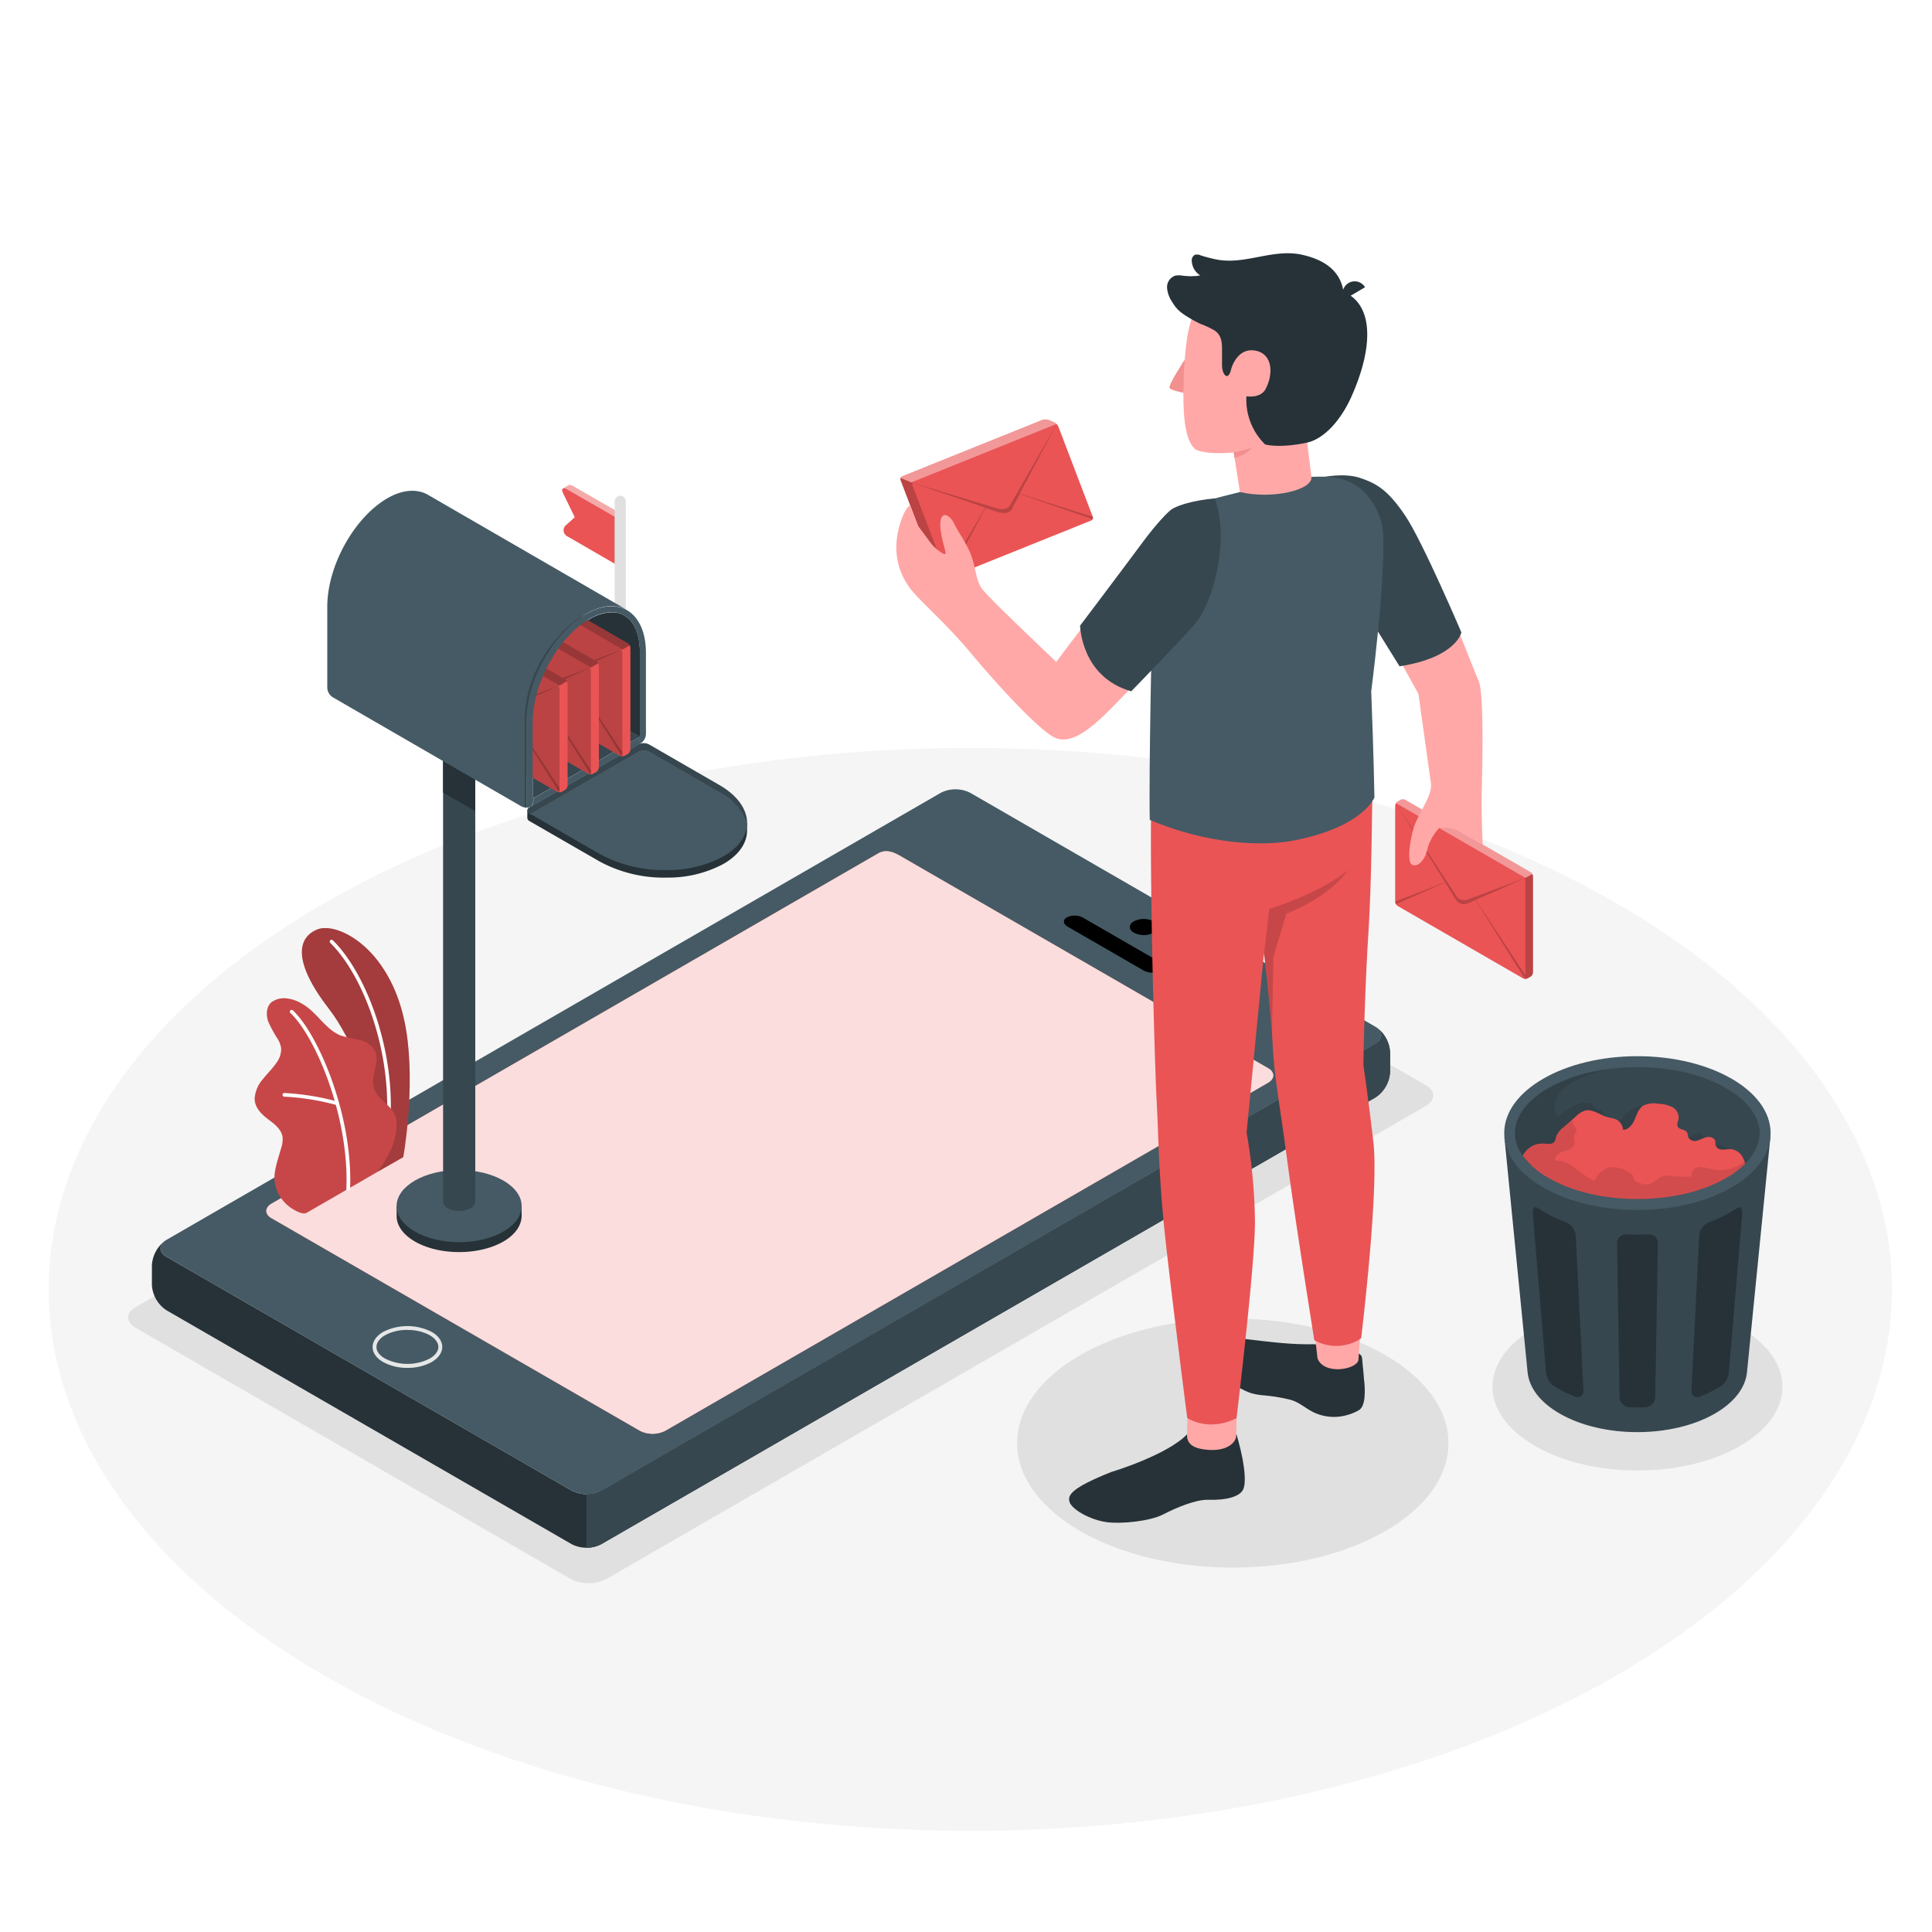
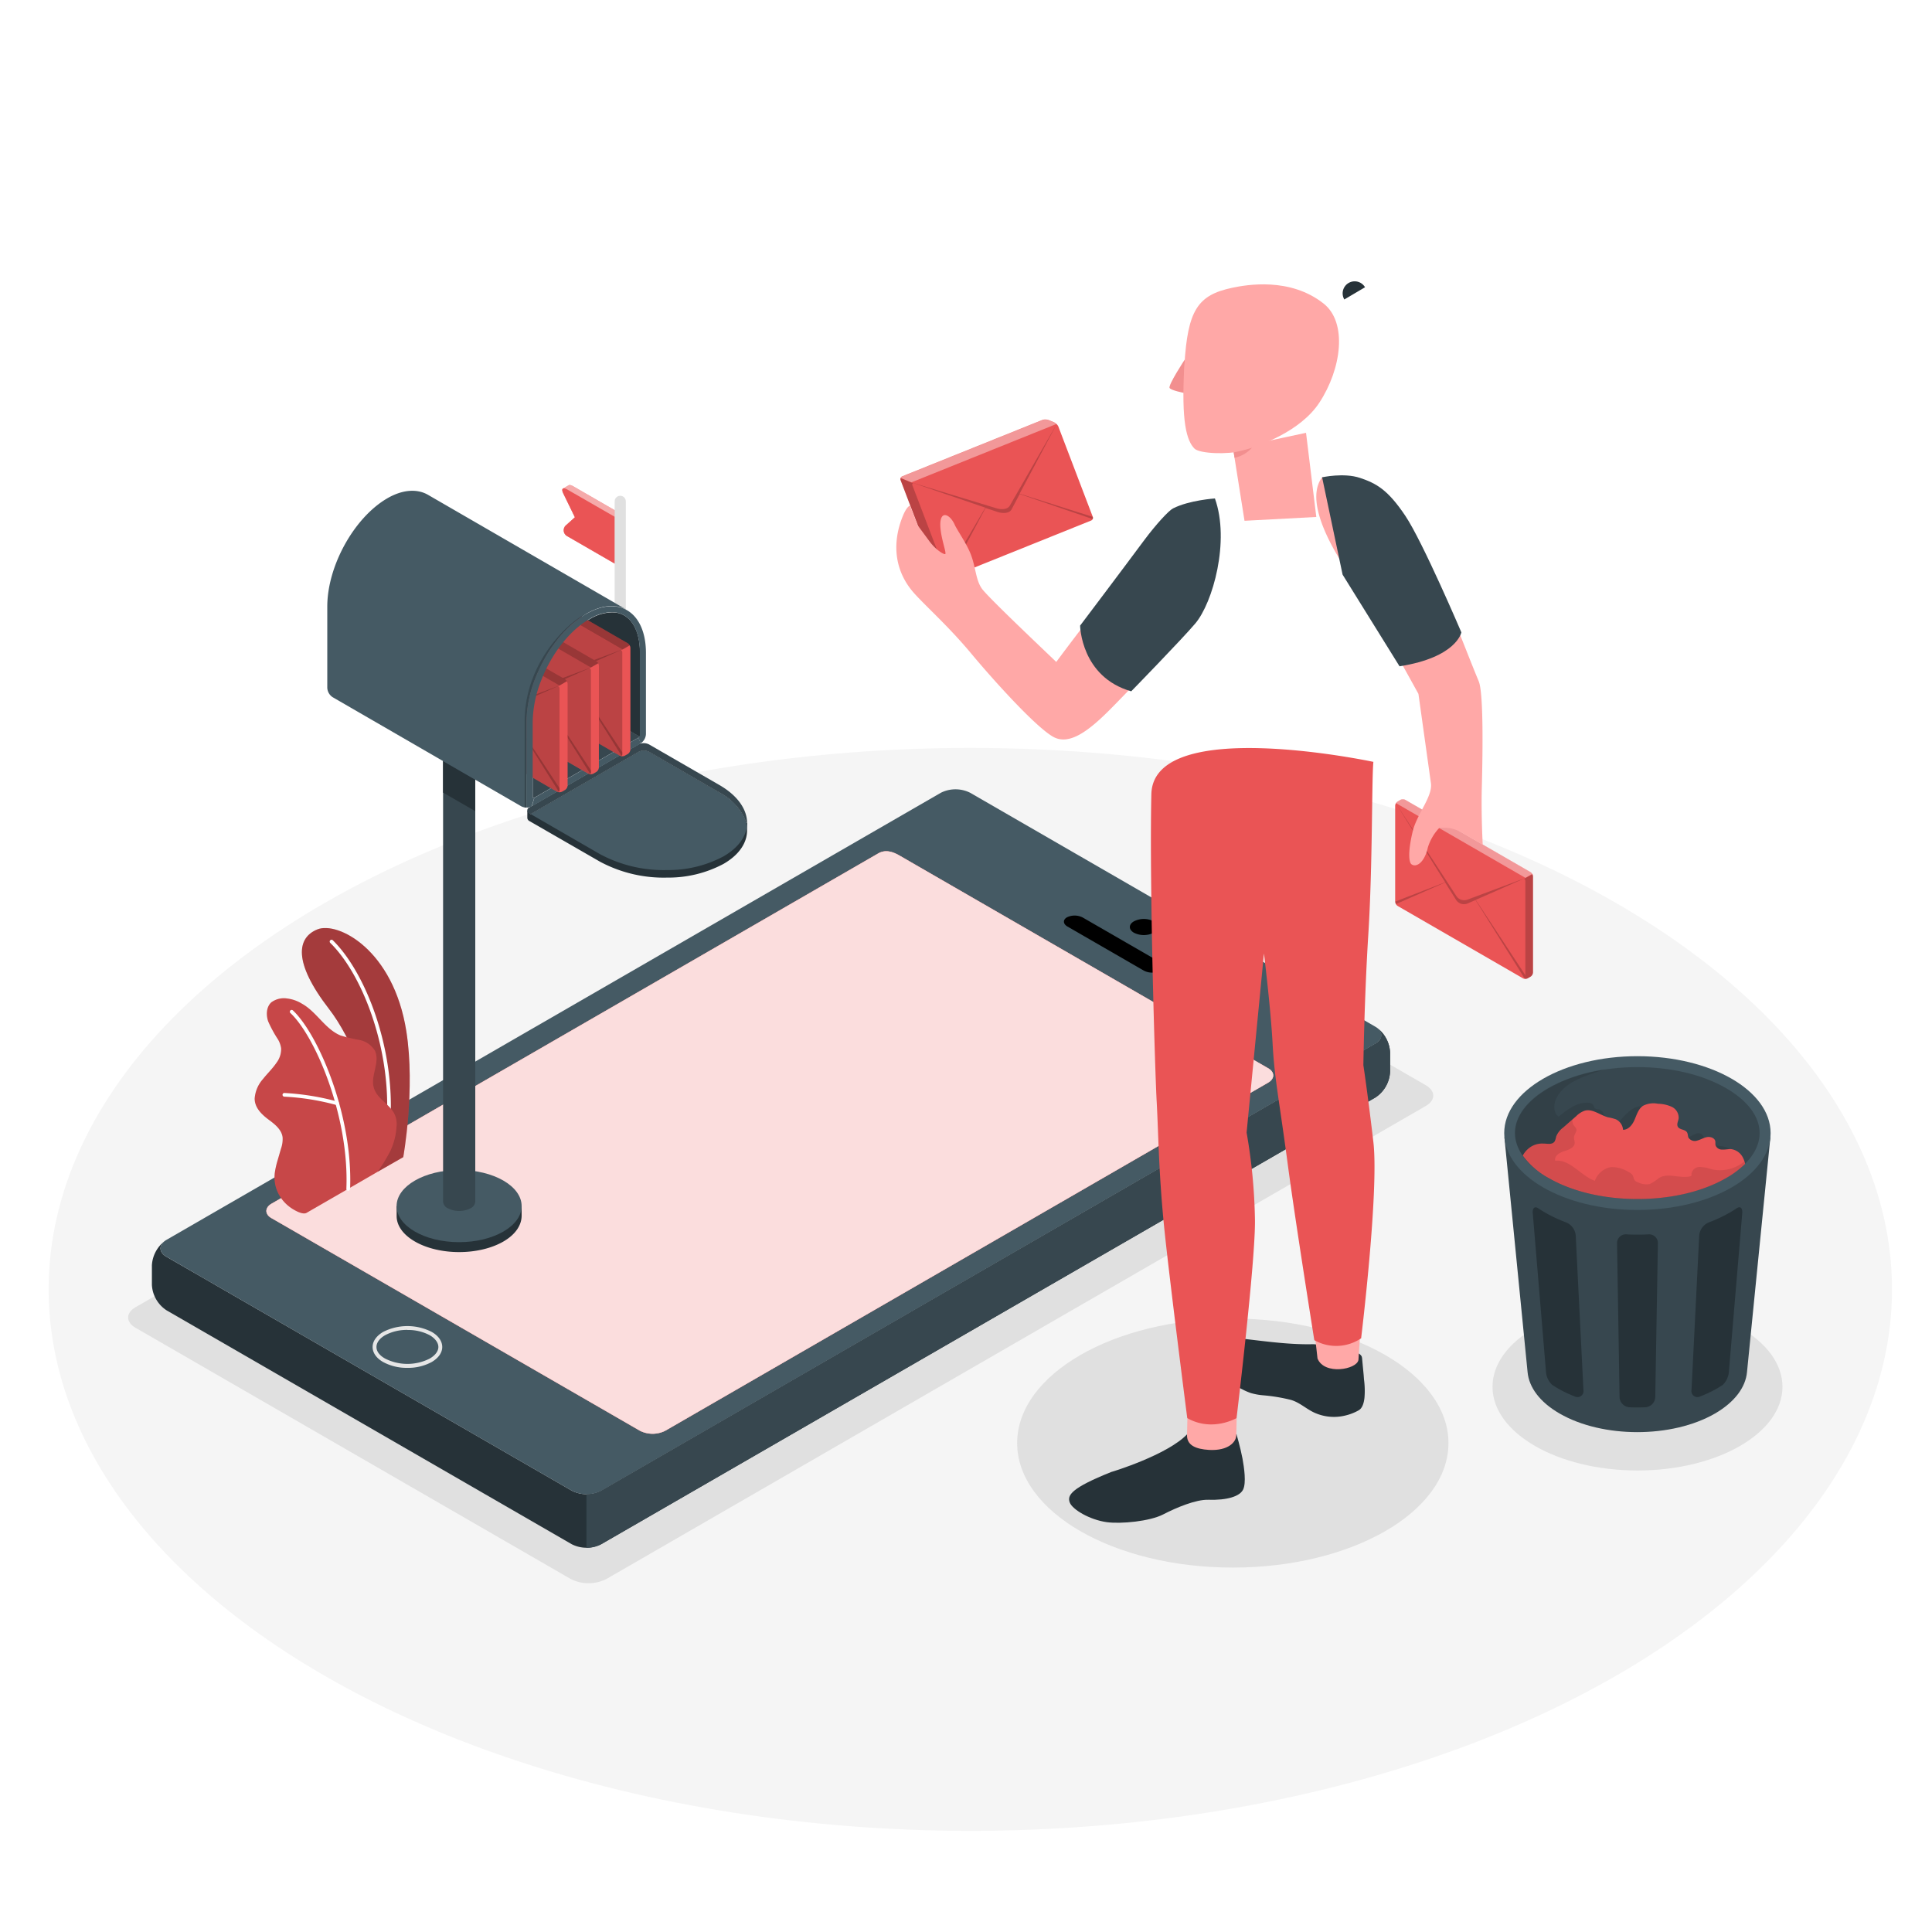
<svg xmlns="http://www.w3.org/2000/svg" class="animated" id="freepik_stories-inbox-cleanup" viewBox="0 0 500 500" version="1.1">
  <style>svg#freepik_stories-inbox-cleanup:not(.animated) .animable {opacity: 0;}svg#freepik_stories-inbox-cleanup.animated #freepik--Floor--inject-4 {animation: 1s 1 forwards cubic-bezier(.36,-0.01,.5,1.38) fadeIn,1.5s Infinite  linear floating;animation-delay: 0s,1s;}svg#freepik_stories-inbox-cleanup.animated #freepik--Shadows--inject-4 {animation: 1s 1 forwards cubic-bezier(.36,-0.01,.5,1.38) slideLeft,1.5s Infinite  linear floating;animation-delay: 0s,1s;}svg#freepik_stories-inbox-cleanup.animated #freepik--Device--inject-4 {animation: 1s 1 forwards cubic-bezier(.36,-0.01,.5,1.38) slideUp,1.5s Infinite  linear floating;animation-delay: 0s,1s;}svg#freepik_stories-inbox-cleanup.animated #freepik--Plants--inject-4 {animation: 1s 1 forwards cubic-bezier(.36,-0.01,.5,1.38) zoomOut,1.5s Infinite  linear floating;animation-delay: 0s,1s;}svg#freepik_stories-inbox-cleanup.animated #freepik--Mailbox--inject-4 {animation: 1s 1 forwards cubic-bezier(.36,-0.01,.5,1.38) zoomOut,1.5s Infinite  linear floating;animation-delay: 0s,1s;}svg#freepik_stories-inbox-cleanup.animated #freepik--trash-can--inject-4 {animation: 1s 1 forwards cubic-bezier(.36,-0.01,.5,1.38) zoomIn,1.5s Infinite  linear floating;animation-delay: 0s,1s;}svg#freepik_stories-inbox-cleanup.animated #freepik--Character--inject-4 {animation: 1s 1 forwards cubic-bezier(.36,-0.01,.5,1.38) fadeIn,1.5s Infinite  linear floating;animation-delay: 0s,1s;}            @keyframes fadeIn {                0% {                    opacity: 0;                }                100% {                    opacity: 1;                }            }                    @keyframes floating {                0% {                    opacity: 1;                    transform: translateY(0px);                }                50% {                    transform: translateY(-10px);                }                100% {                    opacity: 1;                    transform: translateY(0px);                }            }                    @keyframes slideLeft {                0% {                    opacity: 0;                    transform: translateX(-30px);                }                100% {                    opacity: 1;                    transform: translateX(0);                }            }                    @keyframes slideUp {                0% {                    opacity: 0;                    transform: translateY(30px);                }                100% {                    opacity: 1;                    transform: inherit;                }            }                    @keyframes zoomOut {                0% {                    opacity: 0;                    transform: scale(1.5);                }                100% {                    opacity: 1;                    transform: scale(1);                }            }                    @keyframes zoomIn {                0% {                    opacity: 0;                    transform: scale(0.5);                }                100% {                    opacity: 1;                    transform: scale(1);                }            }        </style>
  <g id="freepik--Floor--inject-4" class="animable animator-active" style="transform-origin: 251.12px 333.69px;">
    <ellipse id="freepik--floor--inject-4" cx="251.12" cy="333.69" rx="238.53" ry="140.13" style="fill: rgb(245, 245, 245); transform-origin: 251.12px 333.69px;" class="animable" />
  </g>
  <g id="freepik--Shadows--inject-4" class="animable" style="transform-origin: 247.232px 312.245px;">
    <path id="freepik--Shadow--inject-4" d="M35.08,343.63l112.6,65a10.25,10.25,0,0,0,9.28,0L369,286.22c2.56-1.48,2.56-3.88,0-5.36l-112.6-65a10.25,10.25,0,0,0-9.28,0l-212,122.42C32.52,339.75,32.52,342.15,35.08,343.63Z" style="fill: rgb(224, 224, 224); transform-origin: 202.042px 312.245px;" class="animable" />
    <ellipse id="freepik--shadow--inject-4" cx="423.78" cy="358.9" rx="37.52" ry="21.66" style="fill: rgb(224, 224, 224); transform-origin: 423.78px 358.9px;" class="animable" />
    <ellipse id="freepik--shadow--inject-4" cx="319.05" cy="373.47" rx="55.81" ry="32.22" style="fill: rgb(224, 224, 224); transform-origin: 319.05px 373.47px;" class="animable" />
  </g>
  <g id="freepik--Device--inject-4" class="animable" style="transform-origin: 199.53px 302.417px;">
    <g id="freepik--Mobile--inject-4" class="animable" style="transform-origin: 199.53px 302.417px;">
      <g id="freepik--device--inject-4" class="animable" style="transform-origin: 199.53px 302.417px;">
        <path d="M42.6,321.2c-1.57,1.22-1.4,3,.51,4.06L148,385.8a8.5,8.5,0,0,0,7.63,0L355.94,270.11c1.94-1.12,2.1-2.88.45-4.1a8.5,8.5,0,0,1,3.36,6.31v5A8.41,8.41,0,0,1,356,284L155.59,399.64a8.41,8.41,0,0,1-7.63,0L43.12,339.12a8.38,8.38,0,0,1-3.81-6.61l0-5.05A8.53,8.53,0,0,1,42.6,321.2Z" style="fill: rgb(38, 50, 56); transform-origin: 199.53px 333.283px;" id="el78xoi4czjzk" class="animable" />
        <path d="M43.11,325.26,148,385.8a8.5,8.5,0,0,0,7.63,0L355.94,270.11c2.1-1.21,2.11-3.19,0-4.4L251.1,205.18a8.47,8.47,0,0,0-7.63,0L43.11,320.86C41,322.08,41,324.05,43.11,325.26ZM227.35,220.83c1.8-1,3.68-.44,5.48.61l95.33,55c1.8,1,1.81,2.73,0,3.77l-156,90.07a7.28,7.28,0,0,1-6.54,0L70.3,315.27c-1.81-1-1.81-2.73,0-3.77Z" style="fill: rgb(69, 90, 100); transform-origin: 199.523px 295.488px;" id="el1ru4eeaye7t" class="animable" />
        <path d="M356.39,266a8.5,8.5,0,0,1,3.36,6.31v5A8.43,8.43,0,0,1,356,284L155.59,399.64a7.91,7.91,0,0,1-3.82.92V386.7a7.87,7.87,0,0,0,3.82-.91L355.94,270.11C357.88,269,358,267.23,356.39,266Z" style="fill: rgb(55, 71, 79); transform-origin: 255.76px 333.28px;" id="elehnse88g7wv" class="animable" />
        <path d="M293.46,241.39c-1.41-.82-1.41-2.14,0-2.95a5.64,5.64,0,0,1,5.12,0c1.41.81,1.41,2.13,0,2.95A5.7,5.7,0,0,1,293.46,241.39Z" id="elua2jqgfa9q" class="animable" style="transform-origin: 296.02px 239.911px;" />
        <path d="M105.44,354a12.81,12.81,0,0,1-6.27-1.5c-1.77-1-2.74-2.41-2.74-3.9s1-2.89,2.74-3.91a13.85,13.85,0,0,1,12.54,0c1.77,1,2.74,2.41,2.74,3.91s-1,2.88-2.74,3.9A12.81,12.81,0,0,1,105.44,354Zm0-9.82a11.89,11.89,0,0,0-5.77,1.37c-1.45.84-2.24,1.92-2.24,3.05s.79,2.2,2.24,3a12.78,12.78,0,0,0,11.54,0c1.44-.84,2.24-1.92,2.24-3s-.8-2.21-2.24-3.05A11.89,11.89,0,0,0,105.44,344.2Z" style="fill: rgb(230, 230, 230); transform-origin: 105.44px 348.596px;" id="elrlf478iilgm" class="animable" />
        <path d="M296,251.18l-19.74-11.39c-1.17-.68-1.23-1.75-.13-2.39a4.56,4.56,0,0,1,4.13.08L300,248.87c1.18.68,1.23,1.75.13,2.39A4.56,4.56,0,0,1,296,251.18Z" id="elwa58xmyj3w" class="animable" style="transform-origin: 288.132px 244.33px;" />
        <path d="M227.35,220.83c1.8-1,3.68-.44,5.48.61l95.33,55c1.8,1,1.81,2.73,0,3.77l-156,90.07a7.28,7.28,0,0,1-6.54,0L70.3,315.27c-1.81-1-1.81-2.73,0-3.77Z" style="fill: rgb(234, 84, 85); transform-origin: 199.228px 295.681px;" id="el5ehtayzfepl" class="animable" />
        <g id="elux9epd09e3">
          <path d="M227.35,220.83c1.8-1,3.68-.44,5.48.61l95.33,55c1.8,1,1.81,2.73,0,3.77l-156,90.07a7.28,7.28,0,0,1-6.54,0L70.3,315.27c-1.81-1-1.81-2.73,0-3.77Z" style="fill: rgb(255, 255, 255); opacity: 0.8; transform-origin: 199.228px 295.681px;" class="animable" />
        </g>
      </g>
    </g>
  </g>
  <g id="freepik--Plants--inject-4" class="animable" style="transform-origin: 85.977px 277.104px;">
    <g id="freepik--plants--inject-4" class="animable" style="transform-origin: 85.977px 277.104px;">
      <path d="M97.73,303.26l6.63-3.79s3.18-17.52.8-32.58c-3.34-21.17-17.76-28.47-23-26.37s-6.46,8.38,3,20.61C90.73,268.35,97.91,283.61,97.73,303.26Z" style="fill: rgb(234, 84, 85); transform-origin: 92.085px 271.717px;" id="el6yg992zxi4x" class="animable" />
      <g id="elkch4z5kfu4s">
        <path d="M97.73,303.26l6.63-3.79s3.18-17.52.8-32.58c-3.34-21.17-17.76-28.47-23-26.37s-6.46,8.38,3,20.61C90.73,268.35,97.91,283.61,97.73,303.26Z" style="opacity: 0.3; transform-origin: 92.085px 271.717px;" class="animable" />
      </g>
      <path d="M100.13,294.85h-.06a.49.49,0,0,1-.41-.54c2.74-19.82-5.23-41.54-14.19-50.29a.47.47,0,0,1,.66-.68c9.12,8.92,17.25,31,14.47,51.1A.47.47,0,0,1,100.13,294.85Z" style="fill: rgb(255, 255, 255); transform-origin: 93.24px 269.028px;" id="elz5vq8vgktd" class="animable" />
      <path d="M79.34,313.88c-1,.6-3.21-.71-4-1.26A10,10,0,0,1,72,308.8a9.33,9.33,0,0,1-.83-5.63,22.38,22.38,0,0,1,.71-3l.84-2.9a7.37,7.37,0,0,0,.42-2.93c-.25-2-2-3.38-3.62-4.58-1.77-1.32-3.62-3.07-3.61-5.46a8.46,8.46,0,0,1,2.11-5c1.14-1.45,2.5-2.73,3.53-4.25a5.88,5.88,0,0,0,1.21-3.72,6.24,6.24,0,0,0-.81-2.32,31.94,31.94,0,0,1-2.54-4.66c-.58-1.67-.5-3.75.8-4.94a5.49,5.49,0,0,1,4.12-1,9.47,9.47,0,0,1,3.82,1.35c3.8,2.11,6,6.6,10,8.23A40.37,40.37,0,0,0,93,269.15a6,6,0,0,1,4,2.75c1.47,3-1.27,6.59-.23,9.73.92,2.77,3.62,3.83,5.13,6.33a6,6,0,0,1,.71,3.64,17.51,17.51,0,0,1-1.53,6.13,44.4,44.4,0,0,1-3.37,5.53C97.67,303.32,79.5,313.79,79.34,313.88Z" style="fill: rgb(234, 84, 85); transform-origin: 84.282px 286.188px;" id="elj7tt1hd4bsq" class="animable" />
      <g id="eleptjo9xw62h">
        <path d="M79.34,313.88c-1,.6-3.21-.71-4-1.26A10,10,0,0,1,72,308.8a9.33,9.33,0,0,1-.83-5.63,22.38,22.38,0,0,1,.71-3l.84-2.9a7.37,7.37,0,0,0,.42-2.93c-.25-2-2-3.38-3.62-4.58-1.77-1.32-3.62-3.07-3.61-5.46a8.46,8.46,0,0,1,2.11-5c1.14-1.45,2.5-2.73,3.53-4.25a5.88,5.88,0,0,0,1.21-3.72,6.24,6.24,0,0,0-.81-2.32,31.94,31.94,0,0,1-2.54-4.66c-.58-1.67-.5-3.75.8-4.94a5.49,5.49,0,0,1,4.12-1,9.47,9.47,0,0,1,3.82,1.35c3.8,2.11,6,6.6,10,8.23A40.37,40.37,0,0,0,93,269.15a6,6,0,0,1,4,2.75c1.47,3-1.27,6.59-.23,9.73.92,2.77,3.62,3.83,5.13,6.33a6,6,0,0,1,.71,3.64,17.51,17.51,0,0,1-1.53,6.13,44.4,44.4,0,0,1-3.37,5.53C97.67,303.32,79.5,313.79,79.34,313.88Z" style="opacity: 0.15; transform-origin: 84.282px 286.188px;" class="animable" />
      </g>
      <path d="M90.1,308.15h0a.47.47,0,0,1-.46-.49c.78-18.76-8.06-39.48-14.49-45.5a.46.46,0,0,1,0-.66.47.47,0,0,1,.66,0c6.56,6.14,15.58,27.2,14.79,46.23A.47.47,0,0,1,90.1,308.15Z" style="fill: rgb(255, 255, 255); transform-origin: 82.829px 284.758px;" id="el01g4ahpilmb6" class="animable" />
      <path d="M87.29,286a.32.32,0,0,1-.14,0,63.33,63.33,0,0,0-13.62-2.19.48.48,0,0,1,0-.95,65.16,65.16,0,0,1,13.86,2.24.47.47,0,0,1-.14.92Z" style="fill: rgb(255, 255, 255); transform-origin: 80.422px 284.44px;" id="elisoq48jjnp" class="animable" />
    </g>
  </g>
  <g id="freepik--Mailbox--inject-4" class="animable" style="transform-origin: 139.022px 224.778px;">
    <g id="freepik--mailbox--inject-4" class="animable" style="transform-origin: 139.022px 224.778px;">
-       <path d="M160.58,132.9l-12.23-7.06c-.55-.31-.94-.39-1.16-.27l-1.49.87c-.26.14-.25.59.08,1.27l3,6.16-2.22,2a1.73,1.73,0,0,0,.33,2.94l12.22,7.06,1.5-.86Z" style="fill: rgb(234, 84, 85); transform-origin: 153.064px 135.693px;" id="ellb444kqskjm" class="animable" />
+       <path d="M160.58,132.9l-12.23-7.06c-.55-.31-.94-.39-1.16-.27l-1.49.87c-.26.14-.25.59.08,1.27l3,6.16-2.22,2a1.73,1.73,0,0,0,.33,2.94l12.22,7.06,1.5-.86" style="fill: rgb(234, 84, 85); transform-origin: 153.064px 135.693px;" id="ellb444kqskjm" class="animable" />
      <g id="el9uzbya3o0y">
        <path d="M160.58,132.9l-12.23-7.06c-.55-.31-.94-.39-1.16-.27l-1.49.87c-.26.14-.25.59.08,1.27l3,6.16-2.22,2a1.73,1.73,0,0,0,.33,2.94l12.22,7.06,1.5-.86Z" style="fill: rgb(255, 255, 255); opacity: 0.5; transform-origin: 153.064px 135.693px;" class="animable" />
      </g>
      <path d="M146.86,126.71c-1.2-.7-1.68-.25-1.08,1l3,6.16-2.22,2a1.73,1.73,0,0,0,.33,2.94l12.22,7.06V133.76Z" style="fill: rgb(234, 84, 85); transform-origin: 152.316px 136.125px;" id="el604wbtn1u1u" class="animable" />
      <path d="M160.52,171.81a1.45,1.45,0,0,1-1.44-1.44V129.75a1.44,1.44,0,0,1,2.88,0v40.62A1.45,1.45,0,0,1,160.52,171.81Z" style="fill: rgb(224, 224, 224); transform-origin: 160.52px 150.06px;" id="eltew3k5t7epq" class="animable" />
      <path d="M102.65,314.67v-2.54h.62a10,10,0,0,1,4.11-4c6.32-3.65,16.56-3.65,22.88,0a10,10,0,0,1,4.11,4H135v2.46c0,2.43-1.52,4.86-4.73,6.72-6.32,3.64-16.56,3.64-22.88,0C104.21,319.48,102.63,317.07,102.65,314.67Z" style="fill: rgb(38, 50, 56); transform-origin: 118.825px 314.716px;" id="eluonebojhz3e" class="animable" />
      <ellipse cx="118.82" cy="312.13" rx="16.18" ry="9.34" style="fill: rgb(69, 90, 100); transform-origin: 118.82px 312.13px;" id="eltdwscll12ih" class="animable" />
      <path d="M123,186.44V311a2.07,2.07,0,0,1-1.22,1.7,6.5,6.5,0,0,1-5.89,0,2.07,2.07,0,0,1-1.22-1.7V186.44Z" style="fill: rgb(55, 71, 79); transform-origin: 118.835px 249.923px;" id="elt74wmogubxs" class="animable" />
      <polygon points="114.66 196.95 114.66 205.12 122.99 209.92 122.99 201.77 114.66 196.95" style="fill: rgb(38, 50, 56); transform-origin: 118.825px 203.435px;" id="elm7ggowaejhg" class="animable" />
      <path d="M150.11,181.7l15.4,8.9a1.11,1.11,0,0,1-.3.31l-26.94,15.55c-.23.13-.41,0-.41-.24V186.81a30.31,30.31,0,0,1,2.25-10.88Z" style="fill: rgb(55, 71, 79); transform-origin: 151.685px 191.221px;" id="elwt4imph41s" class="animable" />
      <path d="M165.63,169v21.72l-25.51-14.73a2,2,0,0,1,.08-.22c2.74-6.83,7.35-12.63,12.35-15.5a11.65,11.65,0,0,1,5.77-1.79C162.83,158.43,165.63,162.46,165.63,169Z" style="fill: rgb(38, 50, 56); transform-origin: 152.875px 174.6px;" id="elq8uxadiwkug" class="animable" />
      <path d="M193.34,214.92V213h-.18v.27a8.7,8.7,0,0,0-.51-1.57,14.65,14.65,0,0,0-6.44-6.54L168,194.61a3,3,0,0,0-2.75,0L137.36,210.7a3.85,3.85,0,0,1-.89-1v2h0a1,1,0,0,0,.57.8L155.27,223a34.86,34.86,0,0,0,17.44,4.12,30.32,30.32,0,0,0,14.51-3.53c4.1-2.36,6.12-5.48,6.12-8.67Z" style="fill: rgb(38, 50, 56); transform-origin: 164.905px 210.705px;" id="elp1a27a6nnv" class="animable" />
      <path d="M192.65,211.68a14.65,14.65,0,0,0-6.44-6.54L168,194.61a3,3,0,0,0-2.75,0L137.36,210.7l17.91,10.35a34.86,34.86,0,0,0,17.44,4.12,30.32,30.32,0,0,0,14.51-3.53c3.68-2.12,5.69-4.85,6.06-7.7A8.32,8.32,0,0,0,192.65,211.68Z" style="fill: rgb(69, 90, 100); transform-origin: 165.32px 209.73px;" id="elfr8l1ji2zy4" class="animable" />
      <path d="M193.28,213.94a8.32,8.32,0,0,0-.63-2.26,14.65,14.65,0,0,0-6.44-6.54L168,194.61a3,3,0,0,0-2.75,0L137.36,210.7l-.32-.18a.83.83,0,0,1,0-1.58l28.19-16.28a3,3,0,0,1,2.75,0l18.23,10.52c3.28,1.9,5.42,4.18,6.44,6.55a8.49,8.49,0,0,1,.65,2.4A7.82,7.82,0,0,1,193.28,213.94Z" style="fill: rgb(55, 71, 79); transform-origin: 164.904px 203.133px;" id="el9d95vhzamcq" class="animable" />
      <polygon points="137.65 208.66 165.84 192.38 165.22 190.91 138.28 206.47 137.65 208.66" style="fill: rgb(69, 90, 100); transform-origin: 151.745px 199.785px;" id="elpjj07elq3h" class="animable" />
      <g id="freepik--Letter--inject-4" class="animable" style="transform-origin: 144.255px 171.12px;">
        <path d="M163.15,167.66a1.5,1.5,0,0,0-.67-1.17l-34.33-19.81a1.44,1.44,0,0,0-1.34,0l-.76.43a1.5,1.5,0,0,0-.67,1.16v26.32a1.5,1.5,0,0,0,.67,1.16l34.33,19.81a1.44,1.44,0,0,0,1.34,0l.76-.43a1.51,1.51,0,0,0,.67-1.16Z" style="fill: rgb(234, 84, 85); transform-origin: 144.265px 171.12px;" id="elfycsgfg8bzf" class="animable" />
        <g id="elmk3fjhrkfnn">
          <path d="M163,167l-1.9,1.1-35.47-20.48a1.42,1.42,0,0,1,.47-.5l.76-.43a1.44,1.44,0,0,1,1.34,0l34.32,19.81A1.44,1.44,0,0,1,163,167Z" style="opacity: 0.35; transform-origin: 144.315px 157.312px;" class="animable" />
        </g>
        <path d="M160.89,195.71h0Z" style="fill: rgb(234, 84, 85); transform-origin: 160.89px 195.71px;" id="el72ghixrhk6b" class="animable" />
        <g id="el6h369b3b86k">
          <path d="M161.05,168.09l-.35.21a.58.58,0,0,1,.35.57v26.31a.46.46,0,0,1-.21.44.44.44,0,0,1-.32,0l-.14-.06-34.33-19.82a1.5,1.5,0,0,1-.67-1.16V148.28a1.4,1.4,0,0,1,.2-.67Z" style="opacity: 0.2; transform-origin: 143.216px 171.63px;" class="animable" />
        </g>
        <g id="elyaojr8vj9na">
          <path d="M161.05,168.09,145.15,174a2.6,2.6,0,0,1-3.07-1l-2.55-3.91-14.08-21.57L139,169.26l-13.64,5.34a1.49,1.49,0,0,0,.21.67l13.47-6,3,4.75a2.58,2.58,0,0,0,3.23,1l2.11-.93,13.47,21.49a.46.46,0,0,0,.21-.44v-.44L147.44,174.1Z" style="opacity: 0.2; transform-origin: 143.211px 171.55px;" class="animable" />
        </g>
      </g>
      <g id="freepik--letter--inject-4" class="animable" style="transform-origin: 136.115px 175.775px;">
        <path d="M155,172.31a1.47,1.47,0,0,0-.67-1.16L120,151.33a1.53,1.53,0,0,0-1.35,0l-.75.44a1.47,1.47,0,0,0-.67,1.16v26.31a1.47,1.47,0,0,0,.67,1.16l34.32,19.82a1.5,1.5,0,0,0,1.34,0l.76-.44a1.47,1.47,0,0,0,.67-1.16Z" style="fill: rgb(234, 84, 85); transform-origin: 136.115px 175.775px;" id="el9nuuzqgjvgo" class="animable" />
        <g id="elabwftequ3f">
          <path d="M154.83,171.65l-1.91,1.1-35.47-20.48a1.44,1.44,0,0,1,.48-.5l.76-.44a1.5,1.5,0,0,1,1.34,0l34.32,19.82A1.36,1.36,0,0,1,154.83,171.65Z" style="opacity: 0.35; transform-origin: 136.14px 161.961px;" class="animable" />
        </g>
        <path d="M152.77,200.37h0Z" style="fill: rgb(234, 84, 85); transform-origin: 152.77px 200.37px;" id="eldrt07uaw2bf" class="animable" />
        <g id="el21z15p5zgz1">
          <path d="M152.93,172.75l-.35.21a.58.58,0,0,1,.35.57v26.31a.46.46,0,0,1-.21.44.44.44,0,0,1-.32,0l-.14-.06-34.33-19.82a1.5,1.5,0,0,1-.67-1.16V152.94a1.4,1.4,0,0,1,.2-.67Z" style="opacity: 0.2; transform-origin: 135.096px 176.29px;" class="animable" />
        </g>
        <g id="elh8nmg4ifomp">
          <path d="M152.92,172.75,137,178.69a2.59,2.59,0,0,1-3.07-1l-2.55-3.91L117.33,152.2l13.57,21.71-13.64,5.34a1.32,1.32,0,0,0,.21.67L130.94,174l3,4.74a2.59,2.59,0,0,0,3.24,1l2.11-.94,13.47,21.5a.49.49,0,0,0,.2-.45v-.43l-13.6-20.64Z" style="opacity: 0.2; transform-origin: 135.111px 176.25px;" class="animable" />
        </g>
      </g>
      <g id="freepik--letter--inject-4" class="animable" style="transform-origin: 128.015px 180.431px;">
        <path d="M146.9,177a1.47,1.47,0,0,0-.67-1.16L111.9,156a1.47,1.47,0,0,0-1.34,0l-.76.44a1.47,1.47,0,0,0-.67,1.16V183.9a1.49,1.49,0,0,0,.67,1.16l34.33,19.82a1.5,1.5,0,0,0,1.34,0l.76-.44a1.49,1.49,0,0,0,.67-1.16Z" style="fill: rgb(234, 84, 85); transform-origin: 128.015px 180.438px;" id="eln97yr4rp5kb" class="animable" />
        <g id="elc8kcozb7hrl">
          <path d="M146.7,176.31l-1.9,1.1-35.47-20.48a1.34,1.34,0,0,1,.47-.5l.76-.44a1.44,1.44,0,0,1,1.34,0l34.33,19.82A1.34,1.34,0,0,1,146.7,176.31Z" style="opacity: 0.35; transform-origin: 128.015px 166.617px;" class="animable" />
        </g>
        <path d="M144.64,205h0Z" style="fill: rgb(234, 84, 85); transform-origin: 144.64px 205px;" id="elpj7hadokgk" class="animable" />
        <g id="el32rjwh8qtby">
          <path d="M144.8,177.4l-.35.21a.58.58,0,0,1,.35.57v26.31a.46.46,0,0,1-.21.44.44.44,0,0,1-.32,0l-.14-.06L109.8,185.06a1.5,1.5,0,0,1-.67-1.16V157.59a1.4,1.4,0,0,1,.2-.67Z" style="opacity: 0.2; transform-origin: 126.966px 180.94px;" class="animable" />
        </g>
        <g id="el18htrs4lsan">
          <path d="M144.8,177.41l-15.9,5.93a2.56,2.56,0,0,1-3.06-1l-2.56-3.92L109.2,156.85l13.57,21.72-13.64,5.34a1.54,1.54,0,0,0,.21.67l13.47-6,3,4.75a2.58,2.58,0,0,0,3.23,1l2.11-.93,13.47,21.49a.46.46,0,0,0,.21-.44v-.44l-13.61-20.64Z" style="opacity: 0.2; transform-origin: 126.981px 180.87px;" class="animable" />
        </g>
      </g>
      <path d="M162.06,157.73c-2.73-1.43-6.35-1.18-10.31,1.11-4.45,2.56-8.46,7.19-11.27,12.51a39.18,39.18,0,0,0-1.76,3.78,31.9,31.9,0,0,0-2.45,11.68V209a2.89,2.89,0,0,1-1.37-.33L86.07,180.42A3.07,3.07,0,0,1,84.7,178V157c0-10.52,6.93-23,15.47-28,4-2.34,7.73-2.53,10.49-1v0Z" style="fill: rgb(69, 90, 100); transform-origin: 123.38px 168.007px;" id="elypi3f1j128" class="animable" />
      <path d="M138.72,175.13a31.9,31.9,0,0,0-2.45,11.68V209a2.73,2.73,0,0,1-.5-.05c0-1.28,0-8.4,0-22.13,0-16.32,12.55-26.69,16-28-4.45,2.56-8.46,7.19-11.27,12.51A39.18,39.18,0,0,0,138.72,175.13Z" style="fill: rgb(55, 71, 79); transform-origin: 143.77px 183.91px;" id="el067hjqolhkb5" class="animable" />
      <path d="M138.28,206.46c-.23.14-.42,0-.42-.23V186.81a30.28,30.28,0,0,1,2.26-10.87,2,2,0,0,1,.08-.22,36.4,36.4,0,0,1,1.88-4c2.74-5.06,6.48-9.22,10.47-11.51a11.65,11.65,0,0,1,5.77-1.79,6.38,6.38,0,0,1,3,.73c2.69,1.44,4.27,4.92,4.27,9.79v21.24a.9.9,0,0,1-.41.72l.62,1.47.14-.09a2.46,2.46,0,0,0,.57-.55h0a3,3,0,0,0,.66-1.74V169c0-5.63-2-9.55-5.15-11.21-2.74-1.44-6.35-1.19-10.32,1.1-4.44,2.56-8.45,7.19-11.27,12.51a39.09,39.09,0,0,0-1.75,3.78,31.9,31.9,0,0,0-2.45,11.68V209h.24a2.75,2.75,0,0,0,1.13-.32Z" style="fill: rgb(69, 90, 100); transform-origin: 151.7px 182.948px;" id="el0y8otucwt8b" class="animable" />
    </g>
  </g>
  <g id="freepik--trash-can--inject-4" class="animable" style="transform-origin: 423.76px 321.988px;">
    <g id="freepik--trash-can--inject-4" class="animable" style="transform-origin: 423.76px 321.988px;">
      <path d="M458.17,294.35H389.34l6,60.78h0c.37,3.89,3.13,7.72,8.28,10.69,11.11,6.42,29.11,6.42,40.22,0,5.15-3,7.9-6.8,8.28-10.69h0Z" style="fill: rgb(55, 71, 79); transform-origin: 423.755px 332.493px;" id="ellt8bim93s78" class="animable" />
      <ellipse cx="423.76" cy="293.24" rx="34.47" ry="19.9" style="fill: rgb(69, 90, 100); transform-origin: 423.76px 293.24px;" id="elubllvpuw40k" class="animable" />
      <path d="M423.76,310.3c-8.72,0-16.87-1.93-23-5.44-5.59-3.23-8.67-7.36-8.67-11.62s3.08-8.39,8.67-11.62c6.09-3.51,14.24-5.45,23-5.45s16.87,1.94,22.95,5.45c5.6,3.23,8.68,7.36,8.68,11.62s-3.08,8.39-8.68,11.62C440.63,308.37,432.48,310.3,423.76,310.3Z" style="fill: rgb(55, 71, 79); transform-origin: 423.74px 293.235px;" id="elll35np6xzvb" class="animable" />
      <g id="el65zgczdq8x9">
        <path d="M447.42,297.27c-1.72-1.29-4.78-.12-6-1.92-.38-.57-.45-1.34-1-1.78-1.6-1.32-4,2.26-5.7,1-.62-.45-.78-1.41-1.47-1.72-.51-.22-1.09,0-1.64,0a3.3,3.3,0,0,1-2.58-2.22,11.6,11.6,0,0,0-1.59-3.21,3.54,3.54,0,0,0-2.29-1.13c-2.16-.19-3.93,1.57-5.38,3.18-.23.26-.47.52-.7.79a5.2,5.2,0,0,1-1.49,1.28,1.33,1.33,0,0,1-1,.14,1.43,1.43,0,0,1-.79-.81c-.61-1.32-.47-3.35-1.88-3.72-.38-.1-.83-.05-1.13-.31s-.29-.65-.5-.94a1.55,1.55,0,0,0-1.19-.5c-2.9-.22-5.46,1.73-7.71,3.57-1.21-.8-1.34-2.57-.88-4,1.16-3.46,4.81-5.37,8.23-6.65,1.6-.6,3.23-1.13,4.87-1.61a42,42,0,0,0-14.89,4.85c-5.59,3.23-8.67,7.36-8.67,11.62s3.08,8.39,8.67,11.62c6.09,3.51,14.24,5.44,23,5.44s16.87-1.93,22.95-5.44l.36-.22c.34-.71.65-1.43.92-2.17C448.63,300.71,448.91,298.4,447.42,297.27Z" style="opacity: 0.1; transform-origin: 420.27px 293.475px;" class="animable" />
      </g>
      <path d="M407.56,361.4a31,31,0,0,1-4.38-2.08c-.52-.3-1-.6-1.48-.92a5.21,5.21,0,0,1-1.61-3.51L396.68,314c-.12-1.37.5-1.91,1.44-1.28q.83.56,1.74,1.08a35.73,35.73,0,0,0,5.44,2.55,4.07,4.07,0,0,1,2.49,3.31l2,40.05A1.56,1.56,0,0,1,407.56,361.4Z" style="fill: rgb(38, 50, 56); transform-origin: 403.242px 337.012px;" id="el6m010kavevn" class="animable" />
      <path d="M429.06,321.77l-.68,39.76a2.74,2.74,0,0,1-2.54,2.67c-1.38.06-2.78.06-4.17,0a2.74,2.74,0,0,1-2.53-2.67l-.65-39.76a2.26,2.26,0,0,1,2.45-2.32,53.62,53.62,0,0,0,5.67,0A2.26,2.26,0,0,1,429.06,321.77Z" style="fill: rgb(38, 50, 56); transform-origin: 423.775px 341.843px;" id="eltuloc7vb36" class="animable" />
      <path d="M450.89,314l-3.45,40.92a5.31,5.31,0,0,1-1.62,3.52c-.47.31-1,.62-1.48.91A31.66,31.66,0,0,1,440,361.4a1.56,1.56,0,0,1-2.24-1.68l2-40.06a4.07,4.07,0,0,1,2.49-3.31,36.92,36.92,0,0,0,5.42-2.54c.61-.35,1.2-.72,1.76-1.1C450.37,312.07,451,312.6,450.89,314Z" style="fill: rgb(38, 50, 56); transform-origin: 444.318px 337.005px;" id="eli11ofcitzlh" class="animable" />
      <path d="M394.11,299.06a20.48,20.48,0,0,0,6.69,5.8c6.09,3.51,14.24,5.44,23,5.44s16.87-1.93,22.95-5.44a23.78,23.78,0,0,0,4.88-3.65,6.13,6.13,0,0,0-.61-1.71,4,4,0,0,0-3.1-2.12c-.75,0-1.49.17-2.23.13a1.74,1.74,0,0,1-1.72-1.15c-.07-.33,0-.68-.05-1-.17-.87-1.27-1.24-2.15-1.08s-1.65.67-2.51.89a1.94,1.94,0,0,1-2.31-.8c-.17-.42-.11-.92-.35-1.31-.48-.81-1.9-.63-2.37-1.45-.37-.65.09-1.43.2-2.16a3.11,3.11,0,0,0-1.77-3,9,9,0,0,0-3.58-.8,5.9,5.9,0,0,0-3.9.55c-1.16.8-1.59,2.27-2.14,3.56s-1.57,2.64-3,2.63a3.22,3.22,0,0,0-1.89-2.73,13.09,13.09,0,0,0-2-.5c-2.05-.56-4-2.27-6-1.72a5.8,5.8,0,0,0-2.24,1.43l-3.34,2.93a5.38,5.38,0,0,0-1.82,2.34,4.9,4.9,0,0,1-.36,1.2c-.63,1-1.94.6-2.91.62a5.43,5.43,0,0,0-3.7,1.12A6.15,6.15,0,0,0,394.11,299.06Z" style="fill: rgb(234, 84, 85); transform-origin: 422.87px 297.916px;" id="el5wa2ld78fhx" class="animable" />
      <g id="el0giyhny4wljj">
        <path d="M446.71,304.86a23.78,23.78,0,0,0,4.88-3.65,6.09,6.09,0,0,0-.17-.61,9.89,9.89,0,0,1-8.5,2,10.38,10.38,0,0,0-3-.6,2.15,2.15,0,0,0-2.17,1.81.8.8,0,0,1,0,.41.59.59,0,0,1-.43.24c-2.62.57-5.6-1-7.92.37a14.26,14.26,0,0,1-2.4,1.59,4.8,4.8,0,0,1-3.07-.42,1.93,1.93,0,0,1-.77-.42c-.4-.41-.39-1.06-.7-1.53a2.71,2.71,0,0,0-1.05-.77,8.22,8.22,0,0,0-4.49-1.24,5.5,5.5,0,0,0-4.17,3.55c-3.69-1.29-6.36-5.6-10.25-5.19-.34-1.2,1.09-2.11,2.29-2.47s2.69-.92,2.74-2.17c0-.52-.24-1-.18-1.54.09-.72.81-1.36.59-2.06a3.1,3.1,0,0,0-.59-.82,2.14,2.14,0,0,1-.38-1.59l-2.29,2a5.38,5.38,0,0,0-1.82,2.34,4.9,4.9,0,0,1-.36,1.2c-.63,1-1.94.6-2.91.62a5.43,5.43,0,0,0-3.7,1.12,6.15,6.15,0,0,0-1.69,2,20.48,20.48,0,0,0,6.69,5.8c6.09,3.51,14.24,5.44,23,5.44S440.63,308.37,446.71,304.86Z" style="opacity: 0.1; transform-origin: 422.895px 300.01px;" class="animable" />
      </g>
    </g>
  </g>
  <g id="freepik--Character--inject-4" class="animable" style="transform-origin: 314.355px 229.816px;">
    <g id="freepik--character--inject-4" class="animable" style="transform-origin: 314.355px 229.816px;">
      <g id="freepik--letter--inject-4" class="animable" style="transform-origin: 378.905px 230.072px;">
        <path d="M396.74,226.81a1.39,1.39,0,0,0-.63-1.1L363.69,207a1.42,1.42,0,0,0-1.27,0l-.71.42a1.4,1.4,0,0,0-.64,1.09v24.85a1.4,1.4,0,0,0,.64,1.1l32.42,18.72a1.4,1.4,0,0,0,1.26,0l.72-.42a1.39,1.39,0,0,0,.63-1.09Z" style="fill: rgb(234, 84, 85); transform-origin: 378.905px 230.09px;" id="el6n3dalcz50h" class="animable" />
        <g id="elh1kmjkjzxpg">
          <path d="M396.56,226.18l-1.8,1-33.5-19.34a1.3,1.3,0,0,1,.45-.48l.71-.41a1.42,1.42,0,0,1,1.27,0l32.42,18.72A1.45,1.45,0,0,1,396.56,226.18Z" style="fill: rgb(255, 255, 255); opacity: 0.4; transform-origin: 378.91px 216.99px;" class="animable" />
        </g>
        <g id="elya69r90qrch">
          <path d="M396.74,226.81v24.85a1.39,1.39,0,0,1-.63,1.09l-.72.42-.17.08-.26.06a1.68,1.68,0,0,1-.5,0l-.12,0a.13.13,0,0,1-.08,0,.35.35,0,0,0,.3,0,.44.44,0,0,0,.2-.42V228a.55.55,0,0,0-.33-.54l.33-.19,1.8-1A1.37,1.37,0,0,1,396.74,226.81Z" style="opacity: 0.2; transform-origin: 395.5px 239.807px;" class="animable" />
        </g>
        <g id="els0nx95nsc4">
          <path d="M394.76,227.22l-15,5.61a2.45,2.45,0,0,1-2.9-1l-2.41-3.7-13.3-20.37L374,228.32l-12.89,5a1.41,1.41,0,0,0,.2.64L374,228.38l2.81,4.48a2.43,2.43,0,0,0,3.05.94l2-.88,12.71,20.3a.44.44,0,0,0,.2-.42v-.41l-12.85-19.5Z" style="opacity: 0.2; transform-origin: 377.941px 230.49px;" class="animable" />
        </g>
      </g>
      <path d="M367.09,179.57l-14.87-26.84s-16.53-20.64-10.06-29.2c8.82-.81,16.62.73,24,15,8.29,15.91,12.23,27.43,16.54,37.8,1.19,2.87,1.07,17,.79,27.69-.18,7,.24,14.59.24,14.59l-5.6-3.23a8.65,8.65,0,0,0-4.21-1.16h-1.4a12.84,12.84,0,0,0-3,5.13c-.89,4-3.08,5.24-4.26,4.3-.57-.46-1-2.82.33-8.42,1.08-4.6,5.27-9.1,4.72-12.62Z" style="fill: rgb(255, 168, 167); transform-origin: 362.194px 173.652px;" id="el31s6hyaag1d" class="animable" />
      <path d="M342.16,123.53s5.62-1.26,9.84.16,7.18,3.07,11.69,9.79,14.51,30.18,14.51,30.18-1.21,6.46-16,8.78l-14.74-23.73Z" style="fill: rgb(55, 71, 79); transform-origin: 360.18px 147.727px;" id="elppylkyf8fpj" class="animable" />
      <polygon points="319.11 116.05 322.08 134.78 340.66 133.79 338 112.01 319.11 116.05" style="fill: rgb(255, 168, 167); transform-origin: 329.885px 123.395px;" id="elm15fmd14k6" class="animable" />
      <path d="M306.62,93.05s-4.43,6.72-3.92,7.38,3.76,1.26,3.76,1.26Z" style="fill: rgb(242, 143, 143); transform-origin: 304.64px 97.37px;" id="eliysv7ekkd8j" class="animable" />
      <path d="M318.92,74.47c-9,1.89-11.55,5.83-12.4,20.06-.88,14.87.64,19.55,2.59,21.55,1.32,1.35,8.65,1.6,12.35.58,4.63-1.28,15.09-5,20-12.47,5.76-8.8,7.27-20.73,1.1-25.62C333.87,71.68,322.56,73.7,318.92,74.47Z" style="fill: rgb(255, 168, 167); transform-origin: 326.4px 95.438px;" id="eltds3cg5zgnp" class="animable" />
      <path d="M319.28,117.07a37.3,37.3,0,0,0,4.72-1.19,8.37,8.37,0,0,1-4.5,2.6Z" style="fill: rgb(242, 143, 143); transform-origin: 321.64px 117.18px;" id="eld7lx7xmwzym" class="animable" />
-       <path d="M304.71,80A12.59,12.59,0,0,0,307,81.78a31.71,31.71,0,0,0,3.74,2.07,21.6,21.6,0,0,1,3.64,1.71c1.63,1.16,1.84,2.69,1.88,4.56,0,1.22,0,2.74,0,4.39,0,2.47,1.6,4.34,2.37,1,0,0,1.42-5.49,6.05-4.8s5,5.91,2.84,10c-1.35,2.49-4.95,1.84-4.95,1.84a16.21,16.21,0,0,0,4.84,12.47s3.57,1.08,10.86-.47c4.48-1,8.78-5.89,11.44-11.82,5.63-12.54,6-23.83-2-27.21-.87-5.78-5.42-8.37-10.6-9.56-7.76-1.78-15,2.82-22.69,1.11a36.74,36.74,0,0,1-3.74-1,2.09,2.09,0,0,0-1.51-.1,1.71,1.71,0,0,0-.73,1.71,4.64,4.64,0,0,0,2.26,3.64c-.16-.09-.91.11-1.11.12-.43,0-.86,0-1.29.05a23.53,23.53,0,0,1-2.52-.18,4.62,4.62,0,0,0-1.74.06,3.14,3.14,0,0,0-2,3.16,7.75,7.75,0,0,0,1.38,3.72,11.3,11.3,0,0,0,.93,1.33C304.51,79.75,304.61,79.86,304.71,80Z" style="fill: rgb(38, 50, 56); transform-origin: 327.936px 90.465px;" id="eldmrwd5tuy0a" class="animable" />
      <path d="M347.91,77.5l5.36-3.16a3.11,3.11,0,0,0-5.36,3.16Z" style="fill: rgb(38, 50, 56); transform-origin: 350.374px 75.154px;" id="elw0s1tnzgtfj" class="animable" />
      <path d="M352.91,355.79,353,357a21.85,21.85,0,0,1,.12,4.78c-.13,1.1-.45,2.59-1.47,3.19a12.88,12.88,0,0,1-3.5,1.37,12.25,12.25,0,0,1-8.11-.8c-2.1-1-3.75-2.62-6-3.26a45.32,45.32,0,0,0-7.16-1.18,16.14,16.14,0,0,1-3.16-.58,15,15,0,0,1-2.28-1,22.46,22.46,0,0,1-6.77-4.94,10.72,10.72,0,0,1-2.41-4.83c-.21-1.05-.64-4.09,1.12-4,8.62.39,17.15,2.24,25.78,2.14a9.45,9.45,0,0,1,1.68.07,7,7,0,0,1,2.89,1.35,3,3,0,0,0,2.65.65,13.16,13.16,0,0,1,4.47.06,2.11,2.11,0,0,1,1.54,1,2.35,2.35,0,0,1,.13.65C352.64,353,352.78,354.41,352.91,355.79Z" style="fill: rgb(38, 50, 56); transform-origin: 332.627px 356.221px;" id="el2p56b6lj3o6" class="animable" />
      <path d="M352,345.46l-.44,6.5c-.42,2.47-8.85,4-10.59-.39l-.83-7.37Z" style="fill: rgb(255, 168, 167); transform-origin: 346.07px 349.277px;" id="ela377udcfpq" class="animable" />
      <path d="M320,371.16s1,3.38,1.56,6.33c.42,2.34,1,6.25.16,8s-4.07,2.8-9,2.65c-3.2-.1-8.23,2-11.69,3.79s-10.92,2.51-14.64,2c-4.39-.62-8.88-3.27-9.55-5.11s.32-3.7,10.77-7.88c.1,0,14.51-4.37,19.65-9.79Z" style="fill: rgb(38, 50, 56); transform-origin: 299.413px 382.62px;" id="elgsoowxeedkq" class="animable" />
      <path d="M320.05,367s-.08,2.86-.11,4.5-2,4-7,3.74c-3.51-.21-5.94-1.21-5.73-4.1l.09-4.17Z" style="fill: rgb(255, 168, 167); transform-origin: 313.624px 371.115px;" id="el8kr3x7ooyw" class="animable" />
      <path d="M355.43,295.56c-1.48-12.65-2.59-19.89-2.59-19.89s.25-17.61,1.29-34c1.11-17.74.86-40.08,1.3-44.5,0,0-57-12.17-57.46,8.38-.54,23.88,1,73.29,1.39,79.72.48,9,.5,18.43,2,33.08,1.51,14.47,5.9,48.65,5.9,48.65,6.47,3.69,12.76,0,12.76,0s4.95-41,4.76-51.37a142.77,142.77,0,0,0-2.16-22.52l4.49-46.35s1.76,14.33,2.24,23.36,1.71,14.55,3.94,31.35c1.94,14.59,6.85,45.36,6.85,45.36a11.52,11.52,0,0,0,12.12-.48S356.91,308.21,355.43,295.56Z" style="fill: rgb(234, 84, 85); transform-origin: 326.789px 281.116px;" id="el5tt8rkok75r" class="animable" />
      <g id="elgljjitxa0ah">
-         <path d="M348.82,225.19s-3.95,6.51-15.93,11.29l-3.34,11.19-.36,19.67c-.46-6.34-1.16-13.26-2.05-20.59l1.35-11.53S341.72,231.21,348.82,225.19Z" style="opacity: 0.15; transform-origin: 337.98px 246.265px;" class="animable" />
-       </g>
-       <path d="M357.62,135.52c-2.29-8.14-7.66-11.74-13.63-12.12-1.52-.1-4.6,0-4.6,0,.42,3.45-10.21,5.89-18.48,3.94-2.49.66-6.62,1.59-8.7,2.28-5.94,2-13.07,9.41-14,28.8,0,0-.94,41.67-.65,53.77,14.68,6.2,28.85,7,37.4,5.3,17.81-3.47,20.74-11.1,20.74-11.1s-.17-10.59-.83-27.48C357.89,154.93,358.61,139.06,357.62,135.52Z" style="fill: rgb(69, 90, 100); transform-origin: 327.77px 170.812px;" id="elyrvetugio3h" class="animable" />
+         </g>
      <g id="freepik--letter--inject-4" class="animable" style="transform-origin: 257.942px 128.995px;">
        <path d="M233.07,124.26a.77.77,0,0,1,.45-1l36.34-14.62a2.69,2.69,0,0,1,1.68.12l1.1.46a2.43,2.43,0,0,1,1.23,1.09l8.93,23.42a.76.76,0,0,1-.45,1L246,149.35a2.69,2.69,0,0,1-1.68-.12l-1.1-.46a2.46,2.46,0,0,1-1.24-1.09Z" style="fill: rgb(234, 84, 85); transform-origin: 257.937px 128.995px;" id="elda5chwyrvbe" class="animable" />
        <g id="elbpu4t1muh2j">
          <path d="M233.09,123.69l2.77,1.15,37.54-15.11a3,3,0,0,0-.76-.48l-1.1-.46a2.62,2.62,0,0,0-1.68-.12l-36.34,14.62A.81.81,0,0,0,233.09,123.69Z" style="fill: rgb(255, 255, 255); opacity: 0.4; transform-origin: 253.245px 116.712px;" class="animable" />
        </g>
        <g id="elp3o02c941gk">
          <path d="M233.07,124.26,242,147.68a2.46,2.46,0,0,0,1.24,1.09l1.1.46.26.09.36.08a3.77,3.77,0,0,0,.66,0l.15,0,.09,0a.68.68,0,0,1-.4,0,.69.69,0,0,1-.41-.41l-8.93-23.41a.33.33,0,0,1,.24-.48l-.5-.21-2.77-1.15A.75.75,0,0,0,233.07,124.26Z" style="opacity: 0.2; transform-origin: 239.446px 136.585px;" class="animable" />
        </g>
        <g id="elhs8ad864rs9">
          <path d="M235.86,124.84l21.95,6.68c1.57.48,3,.22,3.51-.63l1.87-3.25,10.34-18-9.65,18.13,18.93,6a.75.75,0,0,1,0,.57l-18.92-6.48-2.11,4c-.48.91-2.07,1.16-3.72.6l-3-1-9.6,17.94a.69.69,0,0,1-.41-.41l-.15-.39L255,131.38Z" style="opacity: 0.2; transform-origin: 259.363px 129.52px;" class="animable" />
        </g>
      </g>
      <path d="M294.9,143.25c-6.75,8.66-16.2,20.84-21.54,28.06-3.84-3.69-17.83-16.91-19.27-19-1.61-2.32-1.54-5.5-2.87-8.9-1.08-2.78-3.52-6.21-4.15-7.63-1.15-2.6-3.68-3.89-3.72-.09,0,3.16,1.5,6.92,1.33,7.64-.08.31-1.33-.32-2.69-1.6a12.65,12.65,0,0,1-1.62-1.88L237.53,136l-2-5.15s-.79.11-1.79,2.49c-2.88,6.86-2.5,14.37,3.05,20.42,3.29,3.59,8.83,8.5,14.58,15.4S267.9,188,272.5,190.65c4.14,2.38,9.19-1.38,15-7.26,8.15-8.21,20.75-22,20.75-22s9.4-15.94,3.92-31.77C305.3,129.88,303.52,132.2,294.9,143.25Z" style="fill: rgb(255, 168, 167); transform-origin: 272.928px 160.497px;" id="elmjexjwlr4c" class="animable" />
      <path d="M314.42,129s-6.63.43-10.85,2.58c-1.13.58-4.37,4.1-7.45,8.22-6,8.09-16.59,22.11-16.59,22.11s.2,13.29,13.23,17c0,0,13.05-13.39,16.56-17.53C313.89,156,318.35,140,314.42,129Z" style="fill: rgb(55, 71, 79); transform-origin: 297.731px 153.955px;" id="el33ug1lko8ze" class="animable" />
    </g>
  </g>
  <defs>
    <filter id="active" height="200%">
      <feMorphology in="SourceAlpha" result="DILATED" operator="dilate" radius="2" />
      <feFlood flood-color="#32DFEC" flood-opacity="1" result="PINK" />
      <feComposite in="PINK" in2="DILATED" operator="in" result="OUTLINE" />
      <feMerge>
        <feMergeNode in="OUTLINE" />
        <feMergeNode in="SourceGraphic" />
      </feMerge>
    </filter>
    <filter id="hover" height="200%">
      <feMorphology in="SourceAlpha" result="DILATED" operator="dilate" radius="2" />
      <feFlood flood-color="#ff0000" flood-opacity="0.5" result="PINK" />
      <feComposite in="PINK" in2="DILATED" operator="in" result="OUTLINE" />
      <feMerge>
        <feMergeNode in="OUTLINE" />
        <feMergeNode in="SourceGraphic" />
      </feMerge>
      <feColorMatrix type="matrix" values="0   0   0   0   0                0   1   0   0   0                0   0   0   0   0                0   0   0   1   0 " />
    </filter>
  </defs>
</svg>